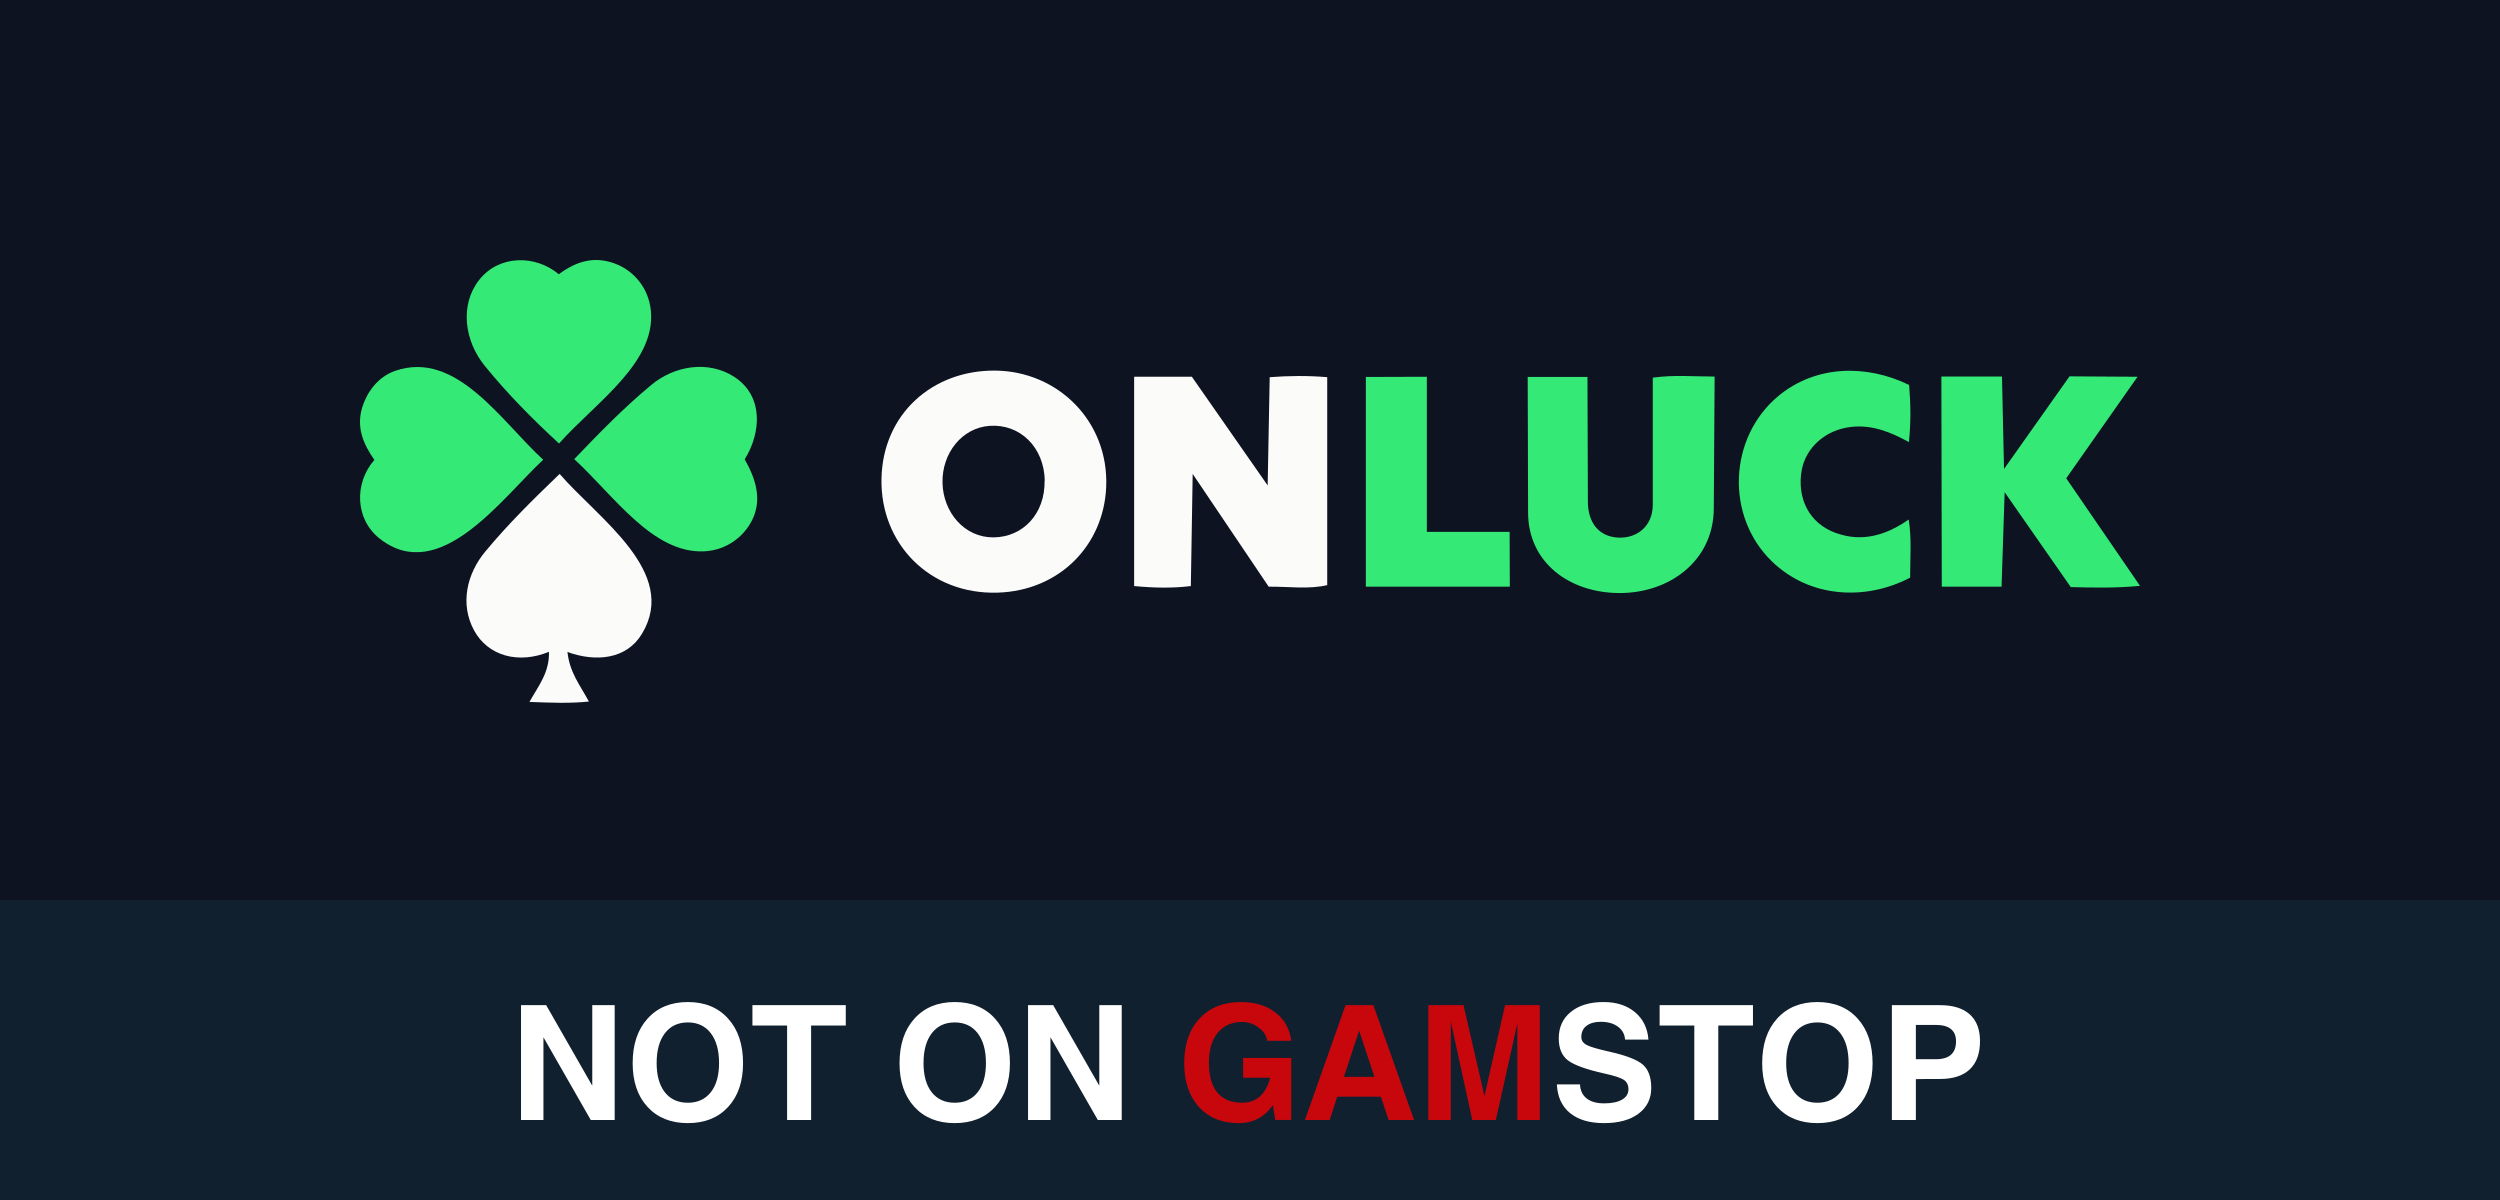
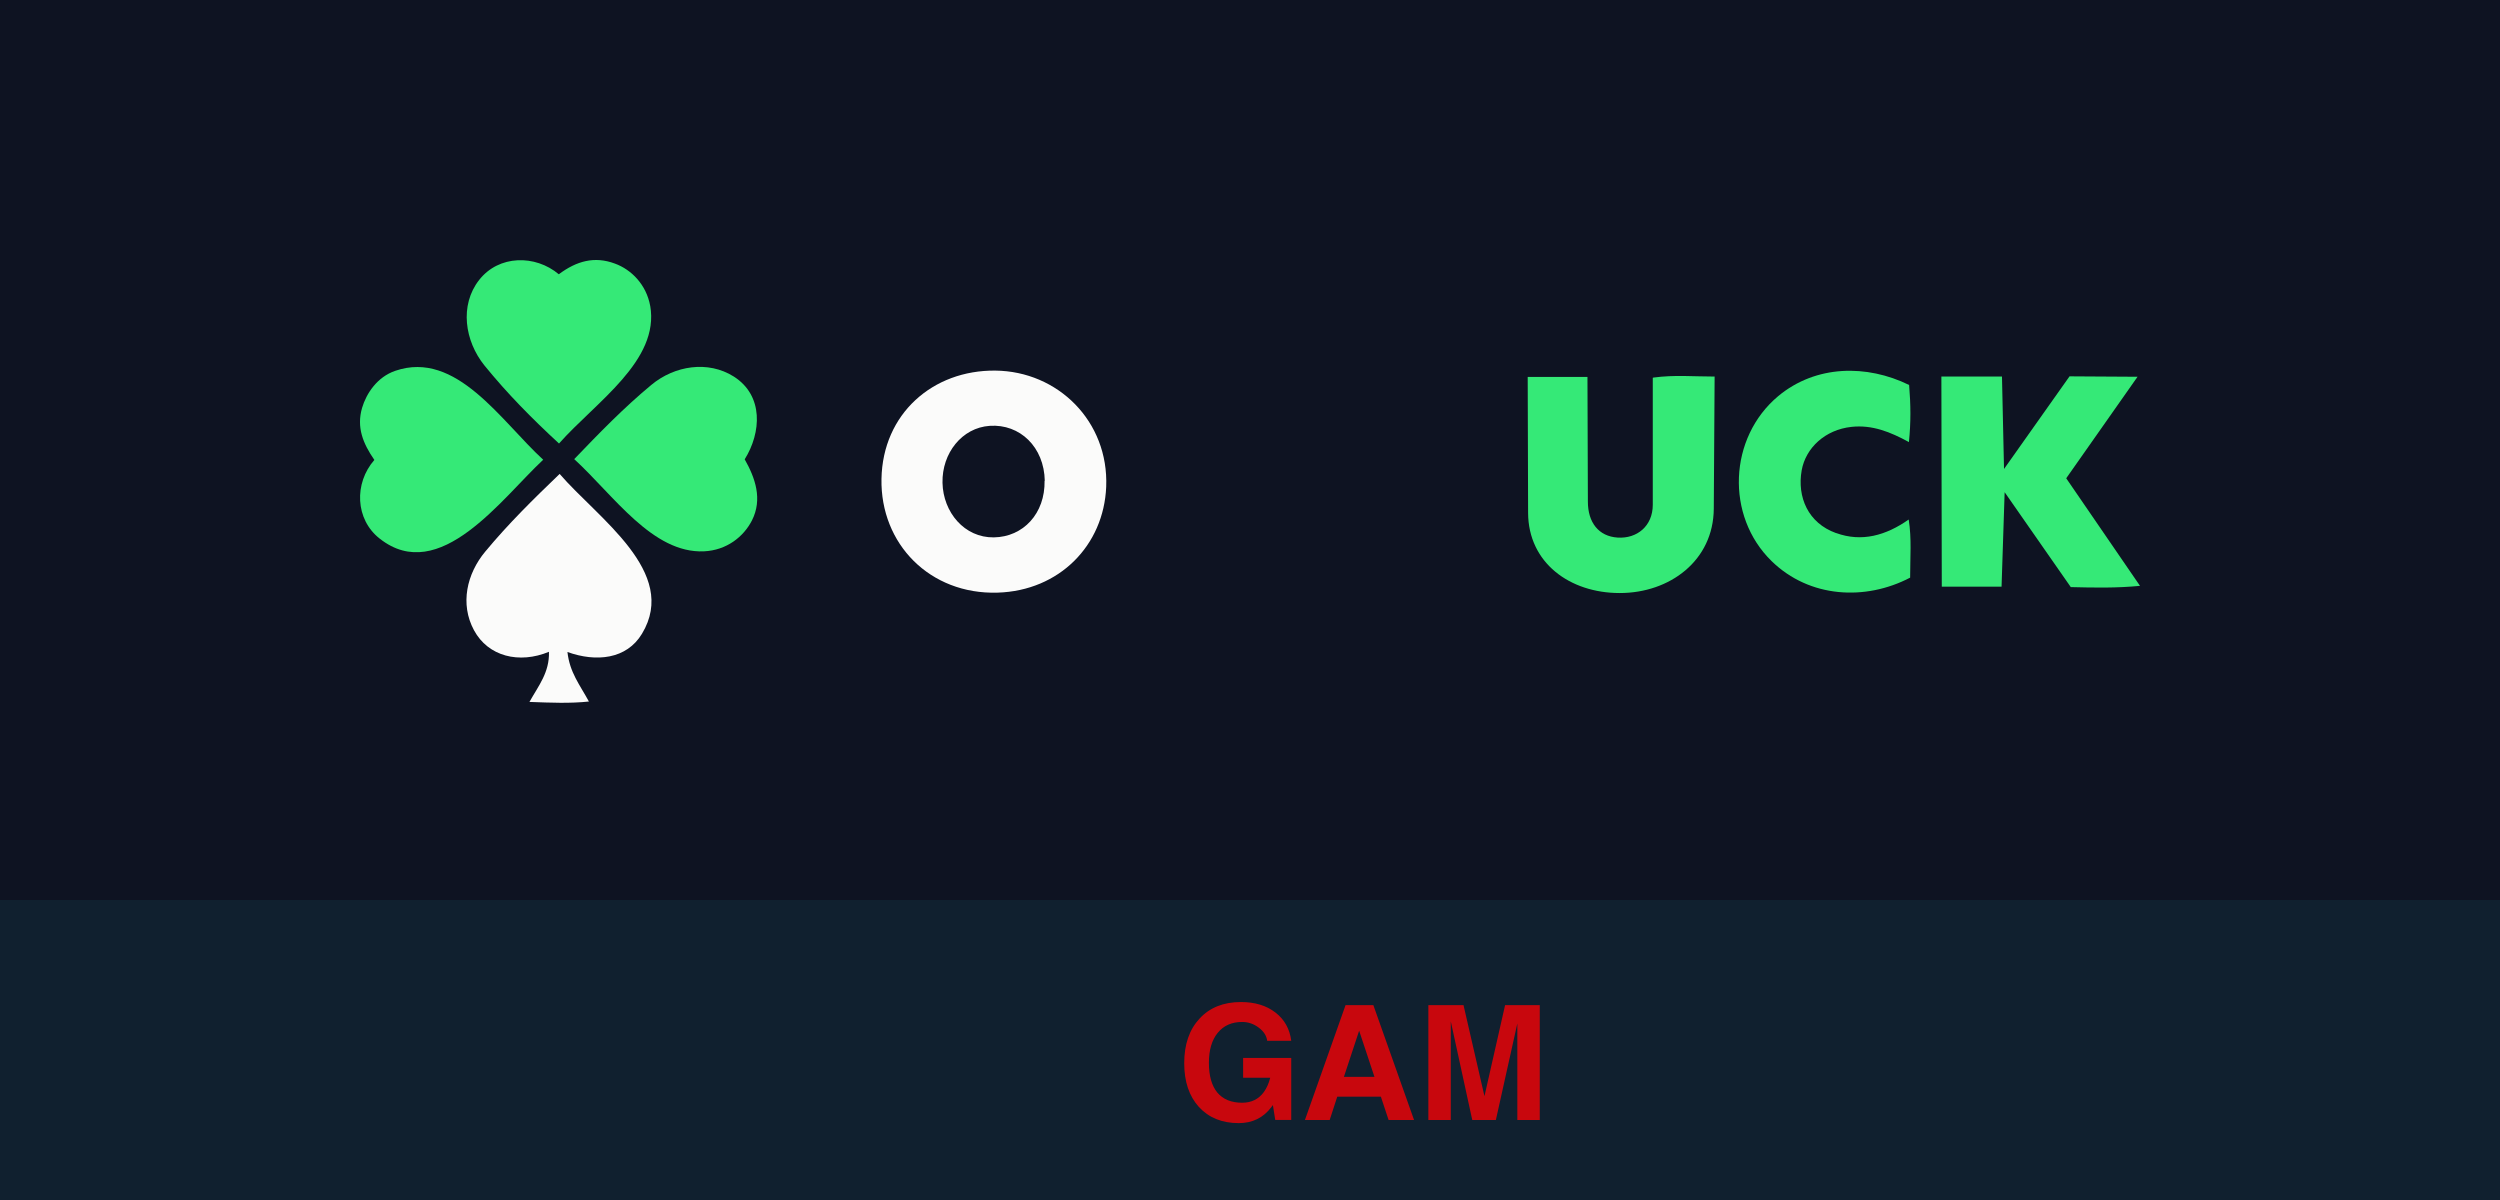
<svg xmlns="http://www.w3.org/2000/svg" width="125" height="60" viewBox="0 0 125 60" fill="none">
  <rect width="125" height="60" fill="#0E1322" />
  <rect width="125" height="15" transform="translate(0 45)" fill="#10202F" />
-   <path d="M27.172 56H26.613H26.051V50.258H26.68H27.309L29.613 54.285V50.258H30.172H30.734V56H30.137H29.539L27.172 51.863V56ZM34.391 56.156C33.547 56.156 32.876 55.887 32.379 55.348C31.881 54.809 31.633 54.079 31.633 53.16C31.633 52.223 31.881 51.479 32.379 50.93C32.876 50.378 33.547 50.102 34.391 50.102C35.24 50.102 35.911 50.378 36.406 50.93C36.904 51.479 37.152 52.223 37.152 53.16C37.152 54.079 36.904 54.809 36.406 55.348C35.911 55.887 35.24 56.156 34.391 56.156ZM34.391 55.137C34.88 55.137 35.263 54.962 35.539 54.613C35.815 54.262 35.953 53.775 35.953 53.152C35.953 52.517 35.815 52.02 35.539 51.66C35.263 51.301 34.88 51.121 34.391 51.121C33.904 51.121 33.522 51.301 33.246 51.66C32.97 52.02 32.832 52.517 32.832 53.152C32.832 53.775 32.969 54.262 33.242 54.613C33.518 54.962 33.901 55.137 34.391 55.137ZM39.355 56V51.277H37.621V50.77V50.258H42.289V50.766V51.277H40.555V56H39.957H39.355ZM47.734 56.156C46.891 56.156 46.22 55.887 45.723 55.348C45.225 54.809 44.977 54.079 44.977 53.16C44.977 52.223 45.225 51.479 45.723 50.93C46.22 50.378 46.891 50.102 47.734 50.102C48.583 50.102 49.255 50.378 49.75 50.93C50.247 51.479 50.496 52.223 50.496 53.16C50.496 54.079 50.247 54.809 49.75 55.348C49.255 55.887 48.583 56.156 47.734 56.156ZM47.734 55.137C48.224 55.137 48.607 54.962 48.883 54.613C49.159 54.262 49.297 53.775 49.297 53.152C49.297 52.517 49.159 52.02 48.883 51.66C48.607 51.301 48.224 51.121 47.734 51.121C47.247 51.121 46.866 51.301 46.59 51.66C46.314 52.02 46.176 52.517 46.176 53.152C46.176 53.775 46.312 54.262 46.586 54.613C46.862 54.962 47.245 55.137 47.734 55.137ZM52.523 56H51.965H51.402V50.258H52.031H52.66L54.965 54.285V50.258H55.523H56.086V56H55.488H54.891L52.523 51.863V56ZM81.254 51.98C81.233 51.707 81.113 51.491 80.894 51.332C80.676 51.171 80.391 51.09 80.039 51.09C79.734 51.09 79.496 51.158 79.324 51.293C79.152 51.426 79.066 51.612 79.066 51.852C79.066 52.023 79.156 52.156 79.336 52.25C79.513 52.344 79.889 52.454 80.465 52.582C81.301 52.77 81.859 52.986 82.141 53.23C82.422 53.473 82.562 53.862 82.562 54.398C82.562 54.938 82.35 55.366 81.926 55.684C81.501 55.999 80.927 56.156 80.203 56.156C79.477 56.156 78.909 55.988 78.5 55.652C78.091 55.316 77.872 54.839 77.844 54.219H79C79.013 54.523 79.124 54.758 79.332 54.922C79.54 55.086 79.831 55.168 80.203 55.168C80.586 55.168 80.884 55.107 81.098 54.984C81.314 54.859 81.422 54.688 81.422 54.469C81.422 54.253 81.345 54.094 81.191 53.992C81.04 53.891 80.717 53.785 80.223 53.676C79.311 53.473 78.702 53.253 78.394 53.016C78.09 52.781 77.938 52.415 77.938 51.918C77.938 51.361 78.139 50.919 78.543 50.594C78.947 50.266 79.492 50.102 80.18 50.102C80.823 50.102 81.346 50.271 81.75 50.609C82.154 50.948 82.378 51.405 82.422 51.98H81.254ZM84.715 56V51.277H82.981V50.77V50.258H87.648V50.766V51.277H85.914V56H85.316H84.715ZM90.867 56.156C90.023 56.156 89.353 55.887 88.856 55.348C88.358 54.809 88.109 54.079 88.109 53.16C88.109 52.223 88.358 51.479 88.856 50.93C89.353 50.378 90.023 50.102 90.867 50.102C91.716 50.102 92.388 50.378 92.883 50.93C93.38 51.479 93.629 52.223 93.629 53.16C93.629 54.079 93.38 54.809 92.883 55.348C92.388 55.887 91.716 56.156 90.867 56.156ZM90.867 55.137C91.357 55.137 91.74 54.962 92.016 54.613C92.292 54.262 92.43 53.775 92.43 53.152C92.43 52.517 92.292 52.02 92.016 51.66C91.74 51.301 91.357 51.121 90.867 51.121C90.38 51.121 89.999 51.301 89.723 51.66C89.447 52.02 89.309 52.517 89.309 53.152C89.309 53.775 89.445 54.262 89.719 54.613C89.995 54.962 90.378 55.137 90.867 55.137ZM94.594 56V50.258H95.191H96.996C97.65 50.258 98.147 50.411 98.488 50.719C98.829 51.023 99 51.469 99 52.055C99 52.675 98.829 53.146 98.488 53.469C98.147 53.789 97.65 53.949 96.996 53.949C96.533 53.947 96.132 53.949 95.793 53.957V56H95.195H94.594ZM95.793 52.961H96.793C97.129 52.961 97.38 52.887 97.547 52.738C97.716 52.59 97.801 52.366 97.801 52.066C97.801 51.793 97.716 51.589 97.547 51.453C97.38 51.315 97.129 51.246 96.793 51.246H95.793V52.961Z" fill="white" />
  <path d="M61.938 56.156C61.102 56.156 60.438 55.887 59.945 55.348C59.456 54.809 59.211 54.079 59.211 53.16C59.211 52.223 59.466 51.479 59.977 50.93C60.487 50.378 61.177 50.102 62.047 50.102C62.745 50.102 63.319 50.276 63.77 50.625C64.223 50.974 64.487 51.445 64.562 52.039H63.359C63.328 51.789 63.188 51.57 62.938 51.383C62.688 51.193 62.411 51.098 62.109 51.098C61.589 51.098 61.181 51.279 60.887 51.641C60.592 52 60.445 52.5 60.445 53.141C60.445 53.792 60.586 54.288 60.867 54.629C61.151 54.967 61.565 55.137 62.109 55.137H62.105C62.569 55.137 62.931 54.96 63.191 54.605C63.335 54.405 63.44 54.169 63.508 53.898V53.887H62.156V52.898H64.562V55.996H63.762L63.645 55.254L63.574 55.348C63.171 55.887 62.624 56.156 61.934 56.156H61.938ZM65.246 56L67.277 50.258H67.973H68.668L70.703 56H70.066H69.43L69.043 54.832H66.863L66.484 56H65.867H65.246ZM67.957 51.535L67.195 53.844H68.723L67.957 51.535ZM72.539 56H71.981H71.418V50.258H72.297H73.176L74.223 54.809L75.254 50.258H76.121H76.988V56H76.43H75.867V51.172L74.793 56H74.203H73.613L72.539 51.066V56Z" fill="#C8070D" />
-   <path d="M66.382 29.252C65.426 29.478 64.471 29.324 63.434 29.334L59.634 23.696L59.542 29.303C58.627 29.416 57.683 29.396 56.707 29.303V18.838H59.593L63.383 24.271L63.485 18.859C64.43 18.787 65.385 18.776 66.361 18.859V29.252H66.382Z" fill="#FBFBFA" />
  <path d="M49.877 29.632C46.498 29.734 44.013 27.198 44.074 23.942C44.136 20.686 46.642 18.499 49.764 18.53C52.886 18.56 55.443 21.056 55.31 24.343C55.187 27.27 52.968 29.539 49.877 29.632ZM52.239 24.045C52.208 22.35 50.996 21.19 49.487 21.292C48.1 21.385 47.094 22.658 47.125 24.137C47.155 25.616 48.224 26.89 49.692 26.869C51.161 26.848 52.26 25.678 52.229 24.034L52.239 24.045Z" fill="#FBFBFA" />
  <path d="M103.323 23.932L107 29.293C105.809 29.406 104.73 29.385 103.539 29.355L100.232 24.61L100.078 29.334H97.089L97.069 18.828H100.099L100.201 23.449L103.477 18.817L106.877 18.838L103.313 23.911L103.323 23.932Z" fill="#35E977" />
  <path d="M82.67 18.879C83.748 18.735 84.642 18.828 85.731 18.828L85.689 25.442C85.669 28.03 83.492 29.652 80.986 29.652C78.48 29.652 76.416 28.132 76.405 25.647L76.385 18.848H79.373L79.394 25.082C79.394 26.119 79.928 26.818 80.883 26.879C81.838 26.941 82.639 26.314 82.639 25.236V18.889L82.67 18.879Z" fill="#35E977" />
  <path d="M29.46 35.075C28.485 35.178 27.571 35.137 26.472 35.096C26.934 34.274 27.478 33.617 27.448 32.59C25.958 33.206 24.407 32.826 23.699 31.511C22.99 30.197 23.34 28.687 24.264 27.578C25.424 26.181 26.646 24.98 27.982 23.696C29.892 25.914 33.959 28.605 32.1 31.686C31.33 32.97 29.799 33.114 28.372 32.6C28.485 33.627 28.988 34.233 29.45 35.085L29.46 35.075Z" fill="#FBFBFA" />
  <path d="M32.51 15.284C32.993 18.037 29.789 20.101 27.95 22.176C26.595 20.923 25.383 19.701 24.222 18.273C23.236 17.051 22.969 15.264 23.955 14.001C24.941 12.738 26.769 12.727 27.94 13.713C28.834 13.046 29.727 12.799 30.744 13.179C31.565 13.477 32.315 14.227 32.51 15.295V15.284Z" fill="#35E977" />
  <path d="M35.202 27.567C32.624 27.68 30.683 24.764 28.711 22.956C29.974 21.642 31.166 20.409 32.562 19.249C33.733 18.273 35.407 18.016 36.691 18.828C38.19 19.783 38.067 21.631 37.235 22.966C37.759 23.891 38.139 24.959 37.595 26.027C37.184 26.828 36.342 27.516 35.191 27.567H35.202Z" fill="#35E977" />
  <path d="M27.16 22.987C25.096 24.907 21.984 29.293 18.985 26.931C17.752 25.965 17.701 24.158 18.718 22.997C18.143 22.165 17.824 21.364 18.102 20.399C18.317 19.67 18.862 18.848 19.765 18.54C22.816 17.492 25.054 21.056 27.16 22.987Z" fill="#35E977" />
  <path d="M91.81 26.653C93.084 27.116 94.295 26.777 95.435 25.976C95.589 26.961 95.507 27.814 95.507 28.882C93.268 30.053 90.475 29.899 88.585 28.06C86.264 25.801 86.428 21.878 88.914 19.803C90.793 18.242 93.34 18.211 95.456 19.249C95.538 20.245 95.548 21.097 95.446 22.104C94.521 21.6 93.618 21.231 92.57 21.344C91.255 21.488 90.29 22.391 90.085 23.511C89.848 24.856 90.403 26.15 91.8 26.653H91.81Z" fill="#35E977" />
-   <path d="M75.481 26.592L75.491 29.334H68.292V18.848L71.342 18.838V26.592H75.481Z" fill="#35E977" />
</svg>